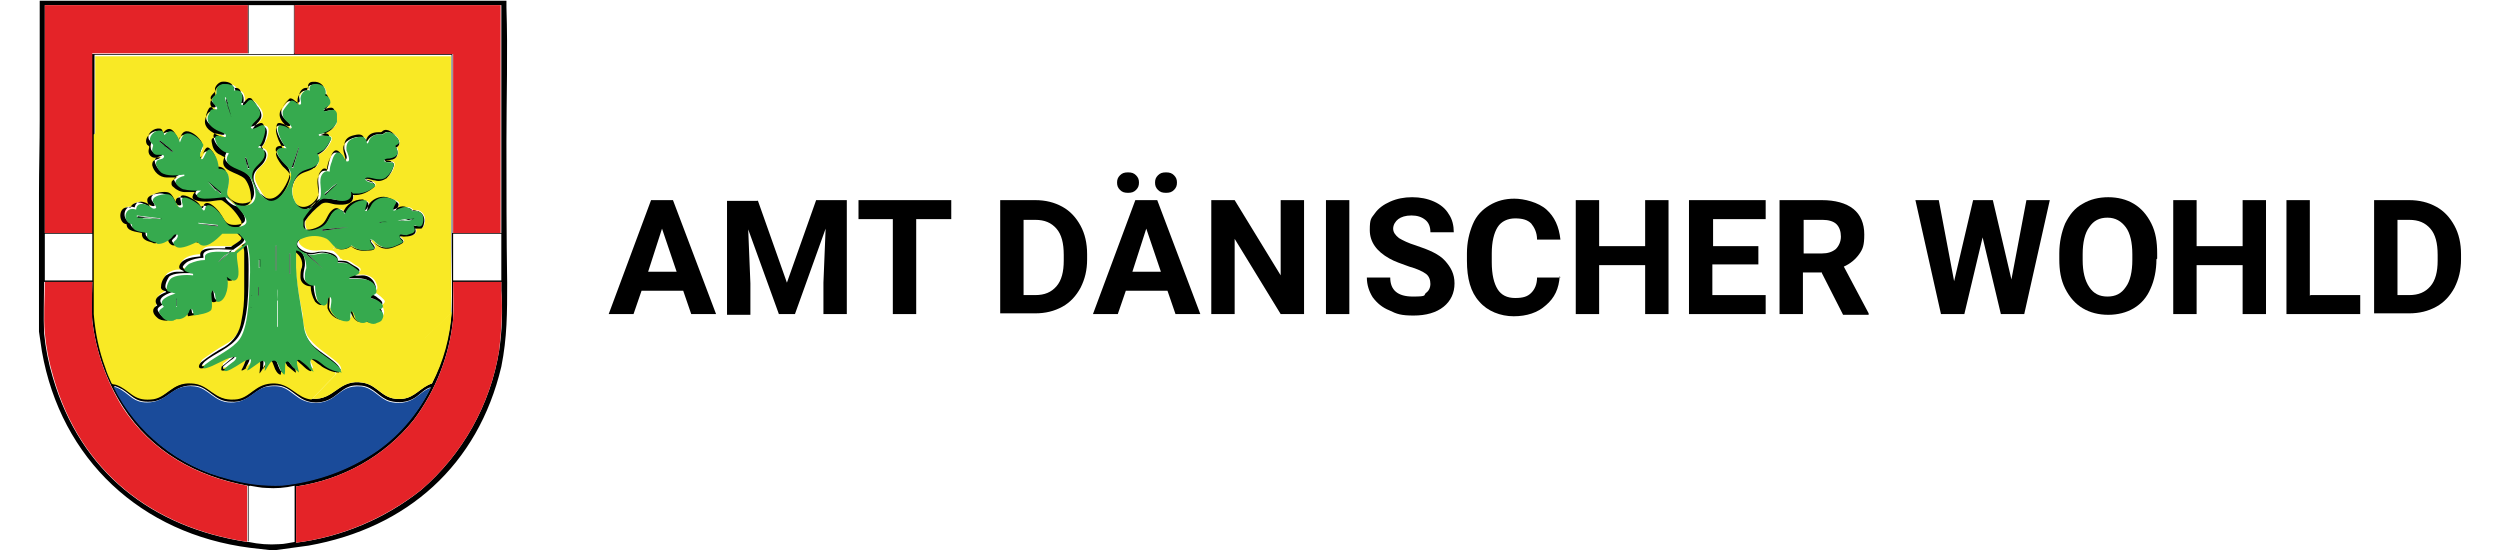
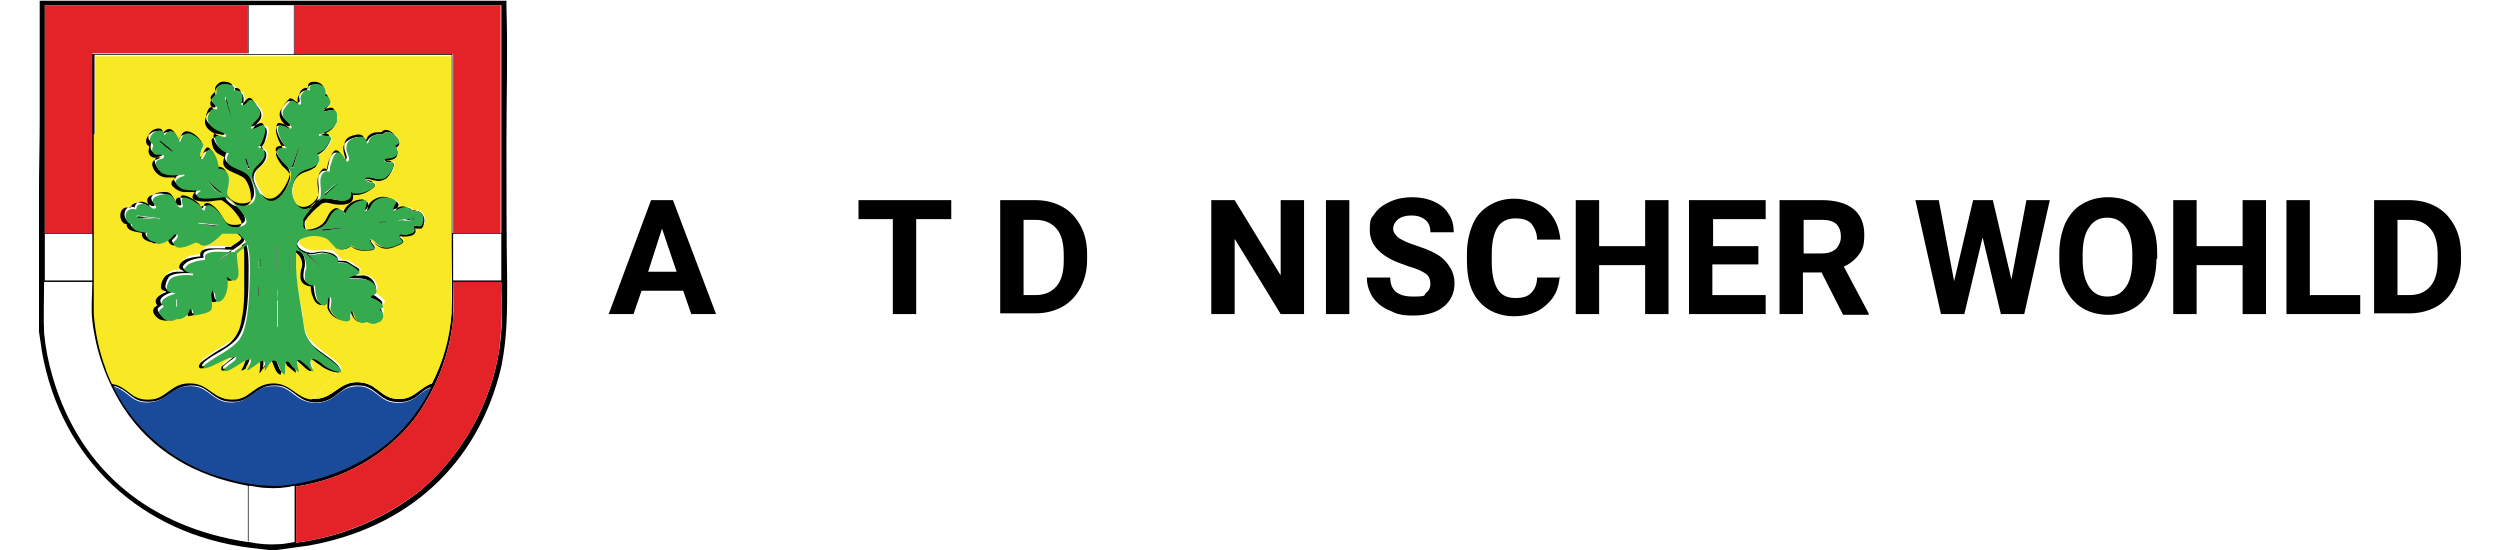
<svg xmlns="http://www.w3.org/2000/svg" height="33" id="Ebene_1" version="1.1" viewBox="0 0 331.6 75.3" width="150">
  <defs>
    <style>
      .st0 {
        fill: none;
      }

      .st1 {
        fill: #12381e;
      }

      .st2 {
        fill: #040907;
      }

      .st3 {
        fill: #f8e823;
      }

      .st4 {
        fill: #11371d;
      }

      .st5 {
        fill: #a3a3a2;
      }

      .st6 {
        fill: #959594;
      }

      .st7 {
        fill: #d0d0d0;
      }

      .st8 {
        fill: #12371d;
      }

      .st9 {
        fill: #125c2b;
      }

      .st10 {
        fill: #0d0d0d;
      }

      .st11 {
        fill: #f9e925;
      }

      .st12 {
        fill: #040807;
      }

      .st13 {
        fill: #b4b4b4;
      }

      .st14 {
        isolation: isolate;
      }

      .st15 {
        fill: #e42328;
      }

      .st16 {
        fill: #13341c;
      }

      .st17 {
        fill: #36aa4e;
      }

      .st18 {
        fill: #797879;
      }

      .st19 {
        fill: #c2c1c2;
      }

      .st20 {
        fill: #1a4b9a;
      }

      .st21 {
        fill: #030605;
      }

      .st22 {
        fill: #020303;
      }

      .st23 {
        fill: #030504;
      }

      .st24 {
        fill: #0b1811;
      }

      .st25 {
        fill: #122f1b;
      }

      .st26 {
        fill: #686969;
      }

      .st27 {
        fill: #5b5a5a;
      }

      .st28 {
        fill: #0e2116;
      }

      .st29 {
        fill: #040706;
      }

      .st30 {
        fill: #4c4b4b;
      }

      .st31 {
        fill: #08130e;
      }

      .st32 {
        fill: #2d2d2d;
      }

      .st33 {
        fill: #12361d;
      }

      .st34 {
        fill: #3b3c3c;
      }

      .st35 {
        fill: #010202;
      }

      .st36 {
        fill: #09140e;
      }

      .st37 {
        clip-path: url(#clippath);
      }

      .st38 {
        fill: #0e4b23;
      }

      .st39 {
        fill: #858686;
      }
    </style>
    <clipPath id="clippath">
      <rect class="st0" height="75.3" width="64.1" />
    </clipPath>
  </defs>
  <g id="Gruppe_1508">
    <g class="st14" id="Amt_Dänischer_Wohld">
      <g class="st14">
        <path d="M88.2,39.8h-5.7l-1.1,3.2h-3.4l5.8-15.6h3l5.9,15.6h-3.4l-1.1-3.2ZM83.4,37.2h3.9l-2-5.9-1.9,5.9Z" />
-         <path d="M98.4,27.4l4,11.3,4-11.3h4.2v15.6h-3.2v-4.3l.3-7.4-4.2,11.7h-2.2l-4.2-11.6.3,7.4v4.3h-3.2v-15.6h4.2Z" />
        <path d="M124.9,30h-4.8v13h-3.2v-13h-4.7v-2.6h12.7v2.6Z" />
        <path d="M131.6,43v-15.6h4.8c1.4,0,2.6.3,3.7.9,1.1.6,1.9,1.5,2.5,2.6.6,1.1.9,2.4.9,3.9v.7c0,1.5-.3,2.7-.9,3.9-.6,1.1-1.4,2-2.5,2.6s-2.3.9-3.7.9h-4.8ZM134.8,30v10.4h1.6c1.3,0,2.2-.4,2.9-1.2.7-.8,1-2,1-3.5v-.8c0-1.6-.3-2.8-1-3.6-.7-.8-1.6-1.2-2.9-1.2h-1.6Z" />
-         <path d="M154.5,39.8h-5.7l-1.1,3.2h-3.4l5.8-15.6h3l5.9,15.6h-3.4l-1.1-3.2ZM150.6,25c0,.4-.1.7-.4,1s-.6.4-1.1.4-.8-.1-1.1-.4c-.3-.3-.4-.6-.4-1s.1-.7.4-1,.6-.4,1.1-.4.8.1,1.1.4c.3.3.4.6.4,1ZM149.7,37.2h3.9l-2-5.9-1.9,5.9ZM152.8,25c0-.4.1-.7.4-1,.3-.3.6-.4,1.1-.4s.8.1,1.1.4c.3.3.4.6.4,1s-.1.7-.4,1-.6.4-1.1.4-.8-.1-1.1-.4c-.3-.3-.4-.6-.4-1Z" />
        <path d="M173.2,43h-3.2l-6.3-10.3v10.3h-3.2v-15.6h3.2l6.3,10.3v-10.3h3.2v15.6Z" />
        <path d="M179.4,43h-3.2v-15.6h3.2v15.6Z" />
        <path d="M190.5,38.9c0-.6-.2-1.1-.6-1.4-.4-.3-1.2-.7-2.3-1-1.1-.4-2-.7-2.7-1.1-1.8-1-2.7-2.3-2.7-3.9s.2-1.6.7-2.3c.5-.7,1.2-1.2,2.1-1.6.9-.4,1.9-.6,3-.6s2.1.2,3,.6c.9.4,1.6,1,2,1.7.5.7.7,1.6.7,2.5h-3.2c0-.7-.2-1.3-.7-1.7-.5-.4-1.1-.6-1.9-.6s-1.4.2-1.8.5c-.4.3-.7.8-.7,1.3s.3.9.8,1.3c.5.3,1.3.7,2.3,1,1.8.6,3.2,1.2,4,2.1s1.3,1.8,1.3,3.1-.5,2.4-1.5,3.2c-1,.8-2.4,1.2-4.1,1.2s-2.3-.2-3.3-.7c-1-.4-1.7-1-2.3-1.8-.5-.8-.8-1.7-.8-2.7h3.2c0,1.7,1,2.6,3.1,2.6s1.4-.2,1.8-.5c.4-.3.6-.7.6-1.3Z" />
        <path d="M208.2,37.8c-.1,1.7-.7,3-1.9,4-1.1,1-2.6,1.5-4.4,1.5s-3.6-.7-4.7-2c-1.2-1.3-1.7-3.2-1.7-5.6v-1c0-1.5.3-2.8.8-4s1.3-2,2.3-2.6c1-.6,2.1-.9,3.4-.9s3.3.5,4.4,1.5,1.7,2.3,1.9,4.1h-3.2c0-1-.4-1.7-.8-2.2-.5-.5-1.2-.7-2.2-.7s-1.9.4-2.4,1.2c-.5.8-.8,2-.8,3.6v1.2c0,1.7.3,2.9.8,3.7.5.8,1.3,1.2,2.4,1.2s1.7-.2,2.2-.7c.5-.5.8-1.2.8-2.1h3.2Z" />
        <path d="M223.1,43h-3.2v-6.7h-6.3v6.7h-3.2v-15.6h3.2v6.3h6.3v-6.3h3.2v15.6Z" />
        <path d="M235.3,36.2h-6.2v4.2h7.3v2.6h-10.5v-15.6h10.5v2.6h-7.2v3.7h6.2v2.5Z" />
        <path d="M244.1,37.3h-2.6v5.7h-3.2v-15.6h5.8c1.8,0,3.3.4,4.3,1.2s1.5,2,1.5,3.5-.2,2-.7,2.7c-.5.7-1.2,1.3-2.1,1.7l3.4,6.4v.2h-3.5l-2.9-5.7ZM241.5,34.7h2.6c.8,0,1.4-.2,1.9-.6.4-.4.7-1,.7-1.7s-.2-1.3-.6-1.7c-.4-.4-1.1-.6-1.9-.6h-2.6v4.7Z" />
        <path d="M270,38.5l2.1-11.1h3.2l-3.5,15.6h-3.2l-2.5-10.5-2.5,10.5h-3.2l-3.5-15.6h3.2l2.1,11.1,2.6-11.1h2.7l2.6,11.1Z" />
        <path d="M289.9,35.5c0,1.5-.3,2.9-.8,4-.5,1.2-1.3,2.1-2.3,2.7-1,.6-2.2.9-3.5.9s-2.5-.3-3.5-.9-1.8-1.5-2.4-2.7c-.6-1.2-.8-2.5-.8-4v-.8c0-1.5.3-2.9.8-4.1.6-1.2,1.3-2.1,2.4-2.7,1-.6,2.2-.9,3.5-.9s2.5.3,3.5.9c1,.6,1.8,1.5,2.4,2.7.6,1.2.8,2.5.8,4.1v.7ZM286.6,34.8c0-1.6-.3-2.9-.9-3.7s-1.4-1.3-2.5-1.3-1.9.4-2.5,1.3c-.6.8-.9,2.1-.9,3.7v.8c0,1.6.3,2.8.9,3.7.6.9,1.4,1.3,2.5,1.3s1.9-.4,2.5-1.3c.6-.8.9-2.1.9-3.7v-.8Z" />
        <path d="M304.9,43h-3.2v-6.7h-6.3v6.7h-3.2v-15.6h3.2v6.3h6.3v-6.3h3.2v15.6Z" />
        <path d="M311,40.4h6.8v2.6h-10.1v-15.6h3.2v13.1Z" />
        <path d="M319.7,43v-15.6h4.8c1.4,0,2.6.3,3.7.9,1.1.6,1.9,1.5,2.5,2.6.6,1.1.9,2.4.9,3.9v.7c0,1.5-.3,2.7-.9,3.9-.6,1.1-1.4,2-2.5,2.6s-2.3.9-3.7.9h-4.8ZM322.9,30v10.4h1.6c1.3,0,2.2-.4,2.9-1.2.7-.8,1-2,1-3.5v-.8c0-1.6-.3-2.8-1-3.6-.7-.8-1.6-1.2-2.9-1.2h-1.6Z" />
      </g>
    </g>
    <g id="Gruppe_1409">
      <g class="st37">
        <g id="Gruppe_1408">
          <path d="M64,0c0,.3,0,.7,0,1,.2,6.1,0,12.3,0,18.4,0,6.4,0,12.9.1,19.3,0,4.1,0,7.5-.8,11.5-3.2,13.5-12.9,22.1-26.4,24.5l-4.4.6h-1l-2.6-.3c-14.9-1.9-25.9-12.1-28.5-26.9l-.4-2.7v-3.4c0-.4,0-.7,0-1.1v-11.1c0-.4,0-.8,0-1.1v-2.2c0-3.4.1-6.8.1-10.2,0-5.4,0-10.8,0-16.2h63.9ZM28.6.7c-9.3,0-18.5,0-27.8,0v31.2c0,0,6.4,0,6.4,0V7.4c0,0,.2,0,.2,0h27.5V.7h-6.4M63.2.7h-28.2v6.6h21.6v24.6h6.7V.7ZM7.6,18.3c0,0,0,.2,0,.3,0,1.8,0,3.6,0,5.4,0,4.5,0,9.1,0,13.6v5.3c.2,2.5.7,5,1.6,7.4.2.7.5,1.4.8,2,.1.2.5.2.7.3,1.9.7,2.2,2.2,4.7,2,2.2-.2,2.8-2.4,5.6-2.2,2.5.2,3,2.5,5.9,2.2,2.2-.2,2.7-2.4,5.5-2.2,2.2.1,3,2.1,5,2.2,3.1.2,3.6-2.8,7-2.2,2.2.4,2.6,2.5,5.4,2.2,1.7-.2,2.4-1.6,4-2.1,1.5-3.1,2.4-6.4,2.7-9.8.1-2.9,0-5.9,0-8.8s0-3.6,0-5.4c0,0,0-.2,0-.3v-13.6c0-1.8,0-3.6,0-5.4,0,0,0-.2,0-.3v-1.4H7.6v10.6ZM7.3,32H.8v6.4c0,0,6.5,0,6.5,0v-6.4ZM63.3,32h-6.6v6.4h6.6v-6.4ZM28.6,74.2s0,0,.1,0c1.4.3,2.8.4,4.2.3.7,0,1.4-.2,2.1-.3v-7.7c-1.3.3-2.6.4-3.9.3-.7,0-1.5-.2-2.2-.3,0,0-.2,0-.3,0-7.1-1.3-13.2-4.7-17.1-10.8-2.3-3.6-3.7-7.6-4.2-11.8-.2-1.8,0-3.6,0-5.3H.7c0,2.3-.1,4.7,0,7,.2,2.1.6,4.1,1.2,6.1,3.8,12.9,13.5,20.5,26.6,22.5M63.3,38.6h-6.6c0,1.7,0,3.4,0,5.1-.5,5-2.4,9.8-5.4,13.8-4,5-9.8,8.2-16.1,9.1v7.7c6.3-.8,12.2-3.3,17.1-7.2,5.7-4.9,9.5-11.7,10.7-19.1.4-2.7.5-5.5.3-8.2,0-.4,0-.8,0-1.2M53.7,53c-.9.2-1.5,1-2.3,1.5-1,.6-2.2.7-3.3.4-1.5-.4-2.2-1.9-3.9-2.1-2-.2-2.4.5-3.8,1.5-1.4,1-3.3,1.1-4.7.1-1.5-1-1.9-1.8-4-1.6-2.1.2-2.8,2.4-5.4,2.2-2.3,0-3-2-4.9-2.2-3.2-.3-3.6,2.3-6.5,2.2-1.8,0-2.2-.9-3.5-1.7,0,0-1.1-.6-1.1-.4,3.1,6.3,8.8,11,15.6,12.6,2.4.7,4.9,1,7.4.9,4.7-.5,9.2-2.1,13.1-4.8,3.1-2.3,5.6-5.2,7.3-8.7" id="Pfad_9027" />
          <path class="st30" d="M0,39.7H0v-1.1h0v1.1" id="Pfad_9028" />
          <path class="st26" d="M0,37.5H0v-1.1h0v1.1" id="Pfad_9029" />
          <path class="st18" d="M0,36.4H0v-1.1h0v1.1" id="Pfad_9030" />
          <path class="st34" d="M0,40.8H0v-1.1h0v1.1" id="Pfad_9031" />
          <path class="st32" d="M0,41.9v-1.1h0c0,.4,0,.8,0,1.1" id="Pfad_9032" />
          <path class="st6" d="M0,34.2H0v-1.1h0v1.1" id="Pfad_9033" />
          <rect class="st5" height="1.1" id="Rechteck_673" width="0" x="0" y="31.9" />
          <path class="st13" d="M0,31.9H0v-1.1h0v1.1" id="Pfad_9034" />
-           <path class="st7" d="M0,29.7H0v-1.1c0,.4,0,.7,0,1.1" id="Pfad_9035" />
+           <path class="st7" d="M0,29.7H0v-1.1" id="Pfad_9035" />
          <rect class="st27" height="1.1" id="Rechteck_674" width="0" x="0" y="37.5" />
          <path class="st19" d="M0,30.8H0v-1.1h0v1.1" id="Pfad_9036" />
          <rect class="st39" height="1.1" id="Rechteck_675" width="0" x="0" y="34.2" />
          <path class="st11" d="M7.7,18.3V7.7h48.7v1.4c0,1.8,0,3.6,0,5.4,0,0,0,.2,0,.3v13.6c0,1.8,0,3.6,0,5.4,0,0,0,.2,0,.3,0,2.9.1,5.9,0,8.8l-3.7,3.6-6.6-6.6c.4-.4.2-.9,0-1.3-.3-.6-.9-.9-1.6-1-.3,0-.7,0-1,0,0,0-.1,0,0-.1,1.1-.7.3-.9-.3-1.3-.7-.5-.7-.6-1.6-.6l-1.4-1.4.4-.4c.7.4,1.5.3,2.2-.2.6.5,1.5.7,2.3.6.2,0,.8,0,.9-.2.3-.4-.5-.8-.5-1.2.4.1.6.5.9.7,1.1.8,2,.4,3.1-.1,1.1-.5-.1-.8,0-1.1,0-.2.4,0,.5,0,.7,0,2,0,1.6-1.1h.8c.2,0,.4-.5.4-.7.2-.7-.1-1.4-.8-1.7-.2,0-.5,0-.7,0,0,0-.2-.2-.3-.3-.7-.4-1.5,0-2.1.4,0-.5.9-1,.1-1.4-.8-.4-1.7-.4-2.5-.1-.8.3-.8.8-1.2,1.4,0,0-.4.4-.3.1,0-.4.6-1.3-.3-1.4-1.1,0-2.2.7-2.6,1.7,0,0-.5-.4-.6-.5-1.2-.4-1.6,1.2-2.1,1.9-.6.7-1.5,1.1-2.4,1-.5-.1-.6-1-.5-1.4.6-.9,1.4-1.8,2.3-2.4.7-.4,1.4,0,2.1.1,1,0,2.3,0,2.2-1.3,1.1,0,2.1-.4,2.9-1.1.4-.6-.7-.7-1-.9,0,0-.3-.1-.2-.2.5-.1.9.1,1.3.2.6.1,1.1,0,1.6-.3.5-.5.9-1.1,1-1.8,0-.5-.6-.4-1-.4,0,0-.4,0-.3-.2.2-.2.6-.1.8-.1,1-.1,1.2-.9.8-1.7,1.1-.6-.4-2-1.1-2.1-.5,0-.6.3-.9.3-.2,0-.4,0-.6,0-.6,0-1.1.5-1.4,1h-.1c-.3-1.2-2.4-.5-2.9.2-.5.8,0,1.7.1,2.5-.1,0-.1,0-.2-.1-.3-.4-.6-1.2-1.3-1.1-.7.1-1,1.9-1.1,2.5-.3,0-.7,0-.9.3-.9,1.1.1,2.6-.5,3.8-.6,1-1.9,1.7-2.8.6-.8-1.1-.8-2.6,0-3.7.7-.9,1.5-.8,2.3-1.3.6-.2.9-.9.7-1.6,0,0,0-.2-.1-.2.4-.2.7-.4,1-.7.4-.4.7-.9.9-1.4,0-.2,0-.4-.3-.5l-1.1-.2c.7-.2,2-.9,2.1-1.7,0-.5,0-1-.3-1.5-.5-.4-1,0-1.5,0,0-.2.2-.2.3-.3.7-.6.8-1.4,0-1.8.3-1-.6-1.7-1.5-1.6-.5,0-.9.2-.9.8-.7-.1-1.2.6-1.3,1.3,0,.2,0,.4,0,.6,0,0,0,0,0,.1-.6-.3-1-.9-1.7-.2-.9,1.1-1.2,1.8,0,2.9.2.2.5.3.6.6-.5,0-.9-.6-1.5-.5-.8.1-.3,1.5,0,2,.2.4.4.8.6,1.2-1.8,0-.7,1.6,0,2.4.4.5,1,.8,1,1.5-.3,1.2-.9,2.3-1.8,3.1-1,.7-1.9-.2-2.4-1.1-.3-.5-.6-1-.8-1.6-.2-1.4.8-1.6,1.4-2.5.5-.8.5-1.6-.5-1.9.3-.4.5-.8.7-1.2.2-.6.6-1.9-.5-1.8-.5,0-.8.5-1.3.5.4-1,1.7-1.3,1.1-2.6-.3-.5-.7-1-1.1-1.3-.7-.2-.8.5-1.3.7,0,0,0,0,0-.2,0-.2.1-.3.1-.5,0-.8-.2-1.5-1.1-1.4,0-.7-.7-.9-1.3-.9-.7-.1-1.3.3-1.5,1,0,.2,0,.3,0,.5s-.5.5-.6.8c-.2.7.4.9.6,1.4-.6-.1-.8,0-1.1.4-.7,1.2-.2,1.9.9,2.5.2.1,1.3.5,1.3.7,0,.2-.6,0-.7,0-.8-.1-1,0-.8.8.1.5.5,1,.9,1.4.3.2.5.3.8.4-.9,1.9,1.8,2,2.8,3,.7.9,1,2,.8,3-.3,1.1-1.9,1-2.7.4-.2-.2-.5-.5-.7-.7-.2-.4.2-1.9.2-2.4,0-.3,0-.6-.2-.9-.3-.4-.7-.7-1.2-.7-.1-.3-.1-.6-.2-.9-.2-.6-.5-1.1-1-1.5-.7-.3-.9.6-1.2,1.1,0,0,0,.2-.1.1-.1-.1-.1-.3-.1-.5,0-.6.6-.9.4-1.5-.5-.7-1.2-1.2-1.9-1.5-.7-.1-1.1.3-1.3.9-.2-.2-.3-.5-.5-.8-.3-.5-1-.6-1.4-.3,0,0-.1,0-.2.1-.7-1.3-2.8.3-2.1,1.4,0,.1.2.2.3.3,0,.2-.1.4-.1.6,0,.5.4.9.9.9.1,0,.7,0,.7,0-.5.4-1.2,0-1.1,1,.2.9,1,1.7,2,1.7h1.3l-.6.5c-.1.3,0,.6.2.8.4.4,1,.7,1.6.7h1.3c0,.2-.2.2-.2.4-.4.9,1.4.9,1.9.9.6,0,1.4-.2,1.9-.2.1,0,.3,0,.4.2,1,.7,1.8,1.7,2.4,2.7.1.6-.3.8-.9.9-1.7.2-1.6-.9-2.5-1.9-.4-.5-.9-.8-1.4-1.1-.3,0-.6,0-.8.2-.1.2,0,.4-.3.3-.1-.5-.8-1-1.3-1.3-1.2-.7-2.1-.7-1.6,1-.5,0-.7-.8-.9-1.2-.6-.9-1.6-.8-2.5-.5s-.8,1-.3,1.6c-.1.1-.8-.3-.9-.4-.5-.3-1.2-.2-1.6.2,0,0,0,.3-.1.3,0,0-.4,0-.6,0-1.1.2-1,2.2,0,2.3,0,1.1,1.3,1.1,2.1,1.2,0,1,.7,1.1,1.4,1.3,0,0,.1.1.2.1.6.1,1.6-.5,2-.9.2-.2.3-.5.6-.4,0,.4-.6.7-.6.9s.4.7.7.7c.9,0,1.9-.3,2.7-.8.1,0,.3.4.6.4.7,0,1.5-.1,2-.6.3-.2.9-.9,1.1-1,.7,0,1.4,0,2,0l.9.9c0,0,0,.1,0,.2-.2.3-1.1.8-1.4,1.1-.3,0-.5,0-.8,0,0,0-.2,0-.3,0h-1.1c0,0-.2,0-.3,0-.7,0-1.8,0-1.7,1.1-.9,0-2.3.2-2.8,1.1-.3.6.1.6.5.9,0,0,0,0,0,.1h-.9c-.5,0-1,.2-1.5.5-.4.4-.7,1.1-.7,1.7,0,.3.4.3.7.5,0,0,.1,0,0,.1-.7.3-1.9.9-1.2,1.8-.9.5-.5,1.1,0,1.7.3.3.8.5,1.3.4.2,0,.4-.1.6-.2.2,0,.4,0,.6,0,.5-.1.9-.5,1.2-.9,0-.1,0-.5.3-.3l.2.8c.8-.2,2.5-.2,2.8-1.2.2-.7-.1-1.3,0-2,.2.2.2.4.2.6.2.6.3.9,1,.5.6-.5.9-1.2,1-1.9v-1.1c.3.2.7.3,1,.2.7-.4.3-2.9.2-3.7l1.1-1h.2c0,.3.1.5.2.8.1,1.3.1,2.6,0,3.9,0,.5,0,1,0,1.4,0,1.4-.2,2.8-.4,4.1-.2,1.5-1,2.8-2.3,3.5-1.1.6-2.2,1.4-3.2,2.1-.4.4-.5,1,.3.8.8-.2,2.1-.9,3-1.3.3-.2.7-.3,1.1-.3h0c0,.1-1.6,1.4-1.6,1.4,0,.1-.1.4,0,.5.2,0,.4,0,.5,0l2.9-1.6c0,0,0,0,0,0-.2.6-.5,1.1-.7,1.6,0,0,.2,0,.2,0,.6-.3,1.3-1,1.9-1.3.2,0,.3-.2.4,0,.2.2,0,1.3,0,1.6,0,0,0,.2,0,.1.2-.1.9-1.5,1.2-1.7.6-.2.6.4.8.8.2.4.5,1,.9,1.1,0-.6,0-1.1.1-1.7,0-.6.7.4.8.5.1.2,1,1,1.2.9,0-.5-.3-1.2-.4-1.6,0-.6.7.2.9.3.4.3.8.8,1.2,1,.1,0,.4.2.4,0,0-.2-.4-.9-.5-1.3,0-.1,0-.4.1-.4.4,0,1.3.7,1.6,1,.4.3.8.5,1.2.7.1.3.9.7.7,1l-3.3,3.4c-2-.2-2.8-2.1-5-2.2-2.8-.1-3.3,2.1-5.5,2.2-2.9.2-3.4-2.1-5.9-2.2-2.8-.2-3.4,2.1-5.6,2.2-2.5.2-2.8-1.3-4.7-2-.2-.1-.6,0-.7-.3-.3-.7-.6-1.3-.8-2-.9-2.4-1.4-4.9-1.6-7.4,0-1.8,0-3.6,0-5.3,0-4.5,0-9.1,0-13.6,0,0,0-.2,0-.3,0-1.8,0-3.6,0-5.4" id="Pfad_9037" />
          <path class="st20" d="M53.7,53c-1.7,3.5-4.2,6.5-7.3,8.7-3.9,2.7-8.4,4.3-13.1,4.8-2.5.1-5-.2-7.4-.9-6.8-1.7-12.6-6.3-15.7-12.6,0-.2,1,.3,1.1.4,1.3.8,1.7,1.7,3.5,1.7,2.9,0,3.3-2.6,6.5-2.2,1.9.2,2.7,2.2,4.9,2.2,2.6.1,3.3-2.1,5.4-2.2,2.1-.2,2.5.6,4,1.6,1.4.9,3.3.9,4.7-.1,1.4-1,1.9-1.6,3.8-1.5,1.7.2,2.5,1.7,3.9,2.1,1.1.3,2.3.2,3.3-.4.8-.5,1.4-1.2,2.3-1.5" id="Pfad_9038" />
          <path class="st15" d="M63.2.7v31.2c.1,0-6.5,0-6.5,0V7.4h-21.7V.7h28.2Z" id="Pfad_9039" />
          <path class="st15" d="M28.6.7v6.6c-7,0-14.1,0-21.1,0h-.2c0,0,0,24.6,0,24.6H.8V.7c9.3,0,18.6,0,27.8,0" id="Pfad_9040" />
          <path class="st15" d="M63.3,38.6c0,.4,0,.8,0,1.2.2,2.7,0,5.5-.3,8.2-1.2,7.4-5,14.2-10.7,19.1-5,3.9-10.9,6.4-17.1,7.2v-7.7c6.3-.9,12.1-4.1,16.1-9.1,3-4,4.9-8.8,5.4-13.8.1-1.7,0-3.4,0-5.1h6.6Z" id="Pfad_9041" />
-           <path class="st15" d="M28.6,74.2c-13.1-2-22.9-9.6-26.6-22.5-.6-2-1-4-1.2-6.1-.2-2.3,0-4.7,0-7h6.5c0,1.8-.1,3.6,0,5.3.5,4.2,1.9,8.2,4.1,11.8,4,6.1,10,9.5,17.1,10.8v7.7Z" id="Pfad_9042" />
          <path class="st11" d="M40,50.4c.4.2.9.3,1.4.3,0-.5-.3-.9-.7-1.2-1.3-1.1-3.1-2.1-4-3.6-.4-.9-.6-1.9-.6-2.9-.4-1.8-.7-3.7-.9-5.5,0-1.1,0-2.3,0-3.4.8.4,1.3,1.3,1.1,2.2-.1.5-.2,1-.2,1.4,0,.7.7,1.3,1.4,1.3,0,.7.2,1.5.6,2.1.3.4.8.7,1.2.3.3-.2.3-.7.5-1,0,.5,0,1.1,0,1.6.4,1.1,1.5,1.8,2.7,1.6.4-.1.3-.7.3-1,0,0,0-.2.1-.2.3.7.7,1.7,1.6,1.5.2,0,.3-.1.5-.2,0,0,.2.1.3.1.4,0,.8,0,1.1-.1.6-.1,1-.7.8-1.3,0-.2-.2-.4-.3-.6.8-.5.4-.9-.2-1.3-.2-.1-.4-.3-.6-.4-.2,0-.3,0-.5-.1.2-.2.4-.2.6-.3l6.6,6.6,3.7-3.6c-.2,3.4-1.1,6.8-2.7,9.8-1.5.5-2.3,1.9-4,2.1-2.8.3-3.2-1.8-5.4-2.2-3.4-.6-3.8,2.4-7,2.2l3.3-3.4c.1-.3-.6-.7-.7-1" id="Pfad_9043" />
          <path class="st10" d="M28.9,66.5h-.2v7.6s0,0-.1,0v-7.7c0,0,.2,0,.3,0" id="Pfad_9044" />
          <path class="st10" d="M28.7.7v6.6h-.1V.7h.1" id="Pfad_9045" />
          <path class="st3" d="M56.4,34c0,0,0-.2,0-.3,0-1.8,0-3.6,0-5.4,0,0,0,.2,0,.3,0,1.8,0,3.6,0,5.4" id="Pfad_9046" />
          <path class="st3" d="M56.4,14.8c0,0,0-.2,0-.3,0-1.8,0-3.6,0-5.4,0,0,0,.2,0,.3,0,1.8,0,3.6,0,5.4" id="Pfad_9047" />
          <path class="st3" d="M7.6,24c0-1.8,0-3.6,0-5.4,0,0,0-.2,0-.3,0,1.8,0,3.6,0,5.4,0,0,0,.2,0,.3" id="Pfad_9048" />
          <path class="st3" d="M7.6,43v-5.3c0,1.8,0,3.6,0,5.3" id="Pfad_9049" />
          <path d="M25.5,33.8c.3,0,.5,0,.8,0,.3-.3,1.3-.8,1.4-1.1,0,0,0-.1,0-.2l-.9-.9c-.7,0-1.4,0-2,0-.2,0-.8.8-1.1,1-.5.5-1.3.7-2,.6-.3,0-.5-.4-.6-.4-.8.5-1.7.8-2.7.8-.3,0-.7-.4-.7-.7s.7-.6.6-.9c-.4,0-.4.3-.6.4-.4.4-1.4,1-2,.9,0,0-.2-.1-.2-.1-.7-.2-1.5-.4-1.4-1.3-.8-.2-2.1-.2-2.1-1.2-1.1-.1-1.2-2.2,0-2.3.2,0,.5,0,.6,0,0,0,0-.2.1-.3.4-.4,1.1-.5,1.6-.2.2,0,.8.5.9.4-.5-.7-.6-1.3.3-1.6s1.9-.4,2.5.5c.2.4.4,1.2.9,1.2-.6-1.6.4-1.6,1.6-1,.5.3,1.2.7,1.3,1.3.2,0,.1-.2.3-.3.2-.2.5-.3.8-.2.5.3,1,.6,1.4,1.1.9,1,.8,2,2.5,1.9.5,0,1-.2.9-.9-.6-1.1-1.4-2-2.4-2.7,0,0-.2-.2-.4-.2-.5,0-1.4.2-1.9.2-.5,0-2.4,0-1.9-.9,0-.2.2-.2.2-.4h-1.3c-.6,0-1.2-.3-1.6-.7-.3-.2-.3-.5-.2-.8l.6-.5h-1.3c-1,0-1.8-.8-2-1.7,0-.9.6-.6,1.1-1,0-.1-.6,0-.7,0-.5,0-.9-.4-.9-.9,0-.2.1-.5.1-.6,0-.1-.2-.2-.3-.3-.7-1.1,1.4-2.6,2.1-1.4.4-.4,1-.4,1.5,0,0,0,.1.1.1.2.2.3.3.6.5.8.2-.7.6-1.1,1.3-.9.8.3,1.5.8,1.9,1.5.2.6-.3.9-.4,1.5,0,.2,0,.3.1.5,0,0,.1,0,.1-.1.3-.4.4-1.4,1.2-1.1.5.4.8,1,1,1.5,0,.3,0,.6.2.9.5,0,.9.3,1.2.7.1.3.2.6.2.9,0,.6-.4,2-.2,2.4.2.3.4.5.7.7.8.6,2.3.6,2.7-.4.1-1.1-.2-2.2-.8-3-1-1-3.7-1-2.8-3-.3-.1-.5-.3-.8-.4-.5-.3-.8-.8-.9-1.4-.2-.8,0-.9.8-.8.1,0,.7.3.7,0,0-.1-1.1-.5-1.3-.7-1.1-.6-1.5-1.4-.9-2.5.3-.5.6-.5,1.1-.4-.2-.5-.8-.7-.6-1.4,0-.3.5-.7.6-.8s0-.3,0-.5c.1-.7.8-1.1,1.5-1,.6,0,1.3.2,1.3.9.9,0,1.2.6,1.1,1.4,0,.2-.1.4-.1.5,0,0,0,.1,0,.2.5-.2.6-.9,1.3-.7.5.4.9.8,1.1,1.3.6,1.3-.7,1.6-1.1,2.6.5,0,.8-.4,1.3-.5,1,0,.7,1.2.5,1.8-.1.5-.4.9-.7,1.2,1,.3,1,1.1.5,1.9-.6.9-1.6,1.1-1.4,2.5.2.6.4,1.1.8,1.6.5.8,1.4,1.8,2.4,1.1.9-.8,1.5-1.9,1.8-3.1,0-.7-.6-1.1-1-1.5-.6-.7-1.8-2.4,0-2.4-.2-.4-.4-.8-.6-1.2-.2-.5-.7-1.9,0-2,.6,0,1,.4,1.5.5,0-.3-.4-.4-.6-.6-1.1-1.1-.9-1.9,0-2.9.7-.8,1,0,1.7.2,0,0,0,0,0-.1,0-.2,0-.4,0-.6,0-.6.5-1.4,1.3-1.3,0-.6.4-.8.9-.8.9,0,1.8.6,1.5,1.6.9.5.8,1.2,0,1.8-.1.1-.4.1-.3.3.5,0,1-.4,1.5,0,.3.5.4,1,.3,1.5-.1.9-1.3,1.5-2.1,1.7l1.1.2c.2,0,.3.3.3.5-.2.5-.5,1-.9,1.4-.3.3-.7.5-1,.7.4.6.2,1.3-.3,1.7,0,0-.2,0-.2.1-.8.5-1.6.4-2.3,1.3-.8,1.1-.8,2.6,0,3.7.9,1.1,2.2.4,2.8-.6.7-1.1-.4-2.7.5-3.8.2-.3.6-.4.9-.3,0-.6.4-2.3,1.1-2.5.7-.1,1,.6,1.3,1.1,0,0,0,.1.2.1,0-.8-.7-1.7-.1-2.5.5-.7,2.5-1.4,2.9-.2h.1c.2-.5.8-.9,1.4-1,.2,0,.5,0,.6,0,.3,0,.4-.4.9-.3.7,0,2.3,1.5,1.1,2.1.4.8.2,1.6-.8,1.7-.3,0-.6,0-.8.1,0,0,.3.2.3.2.4,0,1-.1,1,.4-.2.7-.5,1.3-1,1.8-.5.3-1,.5-1.6.3-.4,0-.8-.3-1.3-.2-.1,0,.1.2.2.2.3.2,1.4.3,1,.9-.8.7-1.8,1.2-2.9,1.1.2,1.3-1.2,1.4-2.2,1.3-.7,0-1.4-.5-2.1-.1-.9.7-1.7,1.5-2.3,2.4-.1.4,0,1.3.5,1.4.9,0,1.8-.3,2.4-1,.5-.7.9-2.3,2.1-1.9.2,0,.6.5.6.5.4-1.1,1.5-1.7,2.6-1.7.9,0,.3.9.3,1.4,0,.3.3,0,.3-.1.4-.6.4-1,1.2-1.4.8-.3,1.7-.2,2.5.1.8.5-.1.9-.1,1.4.6-.4,1.4-.8,2.1-.4.1,0,.2.3.3.3.2,0,.5,0,.7,0,.7.3,1,1,.8,1.7,0,.2-.2.7-.4.7h-.8c.4,1-1,1.1-1.6,1.1,0,0-.4-.1-.5,0,0,.3,1.1.6,0,1.1-1.1.5-2,.9-3.1.1-.3-.2-.5-.6-.9-.7,0,.4.8.8.5,1.2-.1.2-.7.2-.9.2-.8.1-1.6,0-2.3-.6-.6.5-1.5.6-2.2.2-.3-.2-.7-.8-1.1-1-.8-.5-1.9-.7-2.8-.4-.8.2-1.8.7-.9,1.5.6.5,1.3.7,2,.6.7-.2,1.4-.2,2.1,0,.5.1,1.2.5,1.1,1.1.2,0,.4,0,.5,0,.9,0,.9.2,1.6.6.7.4,1.4.7.3,1.3,0,0,0,0,0,.1.2.1.7,0,1,0,.7,0,1.3.4,1.6,1,.2.4.4,1,0,1.3-.2.1-.4.2-.6.3.1.1.3,0,.5.1.2.1.4.2.6.4.6.4.9.8.2,1.3.5.4.5,1.1.1,1.5-.2.2-.4.3-.6.3-.4.1-.7.2-1.1.1-.1,0-.2-.2-.3-.1-.2,0-.3.1-.5.2-.9.1-1.3-.8-1.6-1.5,0,0-.1.1-.1.2,0,.3,0,.8-.3,1-1.2.2-2.3-.5-2.7-1.6,0-.5,0-1.1,0-1.6-.2.3-.2.7-.5,1-.4.4-.9,0-1.2-.3-.4-.7-.6-1.4-.6-2.1-.7,0-1.4-.5-1.4-1.2,0-.5,0-1,.2-1.4.2-.9-.3-1.8-1.1-2.2,0,1.1-.1,2.3,0,3.4.2,1.9.5,3.7.9,5.5,0,1,.2,2,.6,2.9.9,1.6,2.7,2.5,4,3.6.4.3.6.7.7,1.2-.5,0-.9-.1-1.4-.3-.4-.2-.9-.4-1.2-.7-.4-.2-1.2-1-1.6-1-.2,0-.1.3-.1.4,0,.4.5,1,.5,1.3,0,.2-.2.1-.4,0-.4-.2-.8-.7-1.2-1-.2-.2-.9-.9-.9-.3,0,.5.3,1.1.4,1.6-.1.1-1-.8-1.2-.9,0-.1-.7-1.2-.8-.5,0,.6,0,1.1-.1,1.7-.4,0-.8-.7-.9-1.1-.2-.4-.2-1-.8-.8-.3.2-1,1.6-1.2,1.7-.1,0,0,0,0-.1,0-.3.2-1.4,0-1.6-.2-.1-.3,0-.4,0-.6.3-1.3,1-1.9,1.3,0,0-.2,0-.2,0,.3-.5.5-1.1.7-1.6,0,0,0,0,0,0l-2.9,1.6c-.2,0-.3.1-.5,0-.1,0,0-.4,0-.5l1.6-1.3h0c-.4,0-.7,0-1.1.2-.9.3-2.1,1.1-3,1.3-.8.2-.7-.4-.3-.8,1-.8,2.1-1.5,3.2-2.1,1.3-.8,2.1-2.1,2.3-3.5.3-1.4.4-2.7.4-4.1,0,0,0-.2,0-.3v-1.2c0-1.3,0-2.6,0-3.9,0-.3-.1-.6-.2-.8h-.2s-1.1,1-1.1,1c0,.7.5,3.2-.2,3.7-.4.1-.7,0-1-.2v1.1c0,.7-.4,1.4-1,1.9-.7.4-.8.1-1-.5,0-.2,0-.5-.2-.6-.2.7.2,1.3,0,2-.2.9-2,1-2.8,1.2l-.2-.8c-.2-.1-.2.2-.3.3-.3.5-.7.8-1.2.9-.2,0-.4,0-.6,0-.2,0-.4.1-.6.2-.5,0-1-.1-1.3-.4-.6-.5-.9-1.2,0-1.7-.7-.9.4-1.5,1.2-1.8,0-.1,0,0,0-.1-.2-.1-.6-.1-.7-.5,0-.6.2-1.2.7-1.7.5-.3,1-.5,1.5-.5h.9c0-.1,0,0,0-.1-.4-.2-.8-.3-.5-.9.5-.9,1.9-1,2.8-1.1-.2-1,.9-1.1,1.7-1.1.5,0,1.1,0,1.7,0M42.7,26.2h.8c.8-.1,1.5-.5,2.1-.9.5-.6-.7-.6-1-.8-.1,0-.3-.3-.2-.4.6-.4,1.9.6,2.8-.1.5-.5.9-1.1,1.1-1.7,0-.6-1.5-.1-1.3-.7,0-.3.5-.2.7-.2,1.1-.2,1.5-.7.8-1.7,0-.2.8-.2.4-.9-.3-.6-1.2-1.3-1.8-.9,0,0-.2.2-.3.2s-.2,0-.3,0c-.7,0-1.3.2-1.6.8,0,0-.2.6-.3.4-.1-.9-.6-1-1.4-.8-1,.2-1.5.7-1.4,1.8,0,.3.6,1.4.2,1.5,0,0-.2,0-.2,0-.1-.1-.3-.6-.5-.8-.8-1-1.2,0-1.5.8-.1.4-.2.9-.3,1.4-.4-.2-.6-.2-.9.2-.9,1,.2,2.6-.6,3.8-.9,1.3-2.5,1.7-3.3,0-.6-1.1-.4-2.5.4-3.5.6-.7,1.1-.7,1.9-1,.9-.4,1.4-1,.8-2,.3,0,.7-.3.9-.5.4-.4.8-.9,1-1.4.2-.8-1.2-.5-1.6-.5,0,0-.1,0-.1-.2.9-.2,2.2-.8,2.5-1.7,0-.3,0-.7,0-1.1-.2-1.1-1.2-.2-1.7-.4-.4-.2.4-.6.5-.7.4-.3.4-.8.2-1.1-.1-.2-.3-.3-.5-.3.3-1-.5-1.7-1.5-1.6-.5,0-.8.4-.6.9-.7-.3-1.3.4-1.3,1.1,0,.2.2.7,0,.8-.4.2-.8-.7-1.3-.5-.4.4-.8.8-1.1,1.4-.1.4,0,.9.3,1.2.2.3,1,.8.9,1.1-.3.2-.6-.1-.9-.2-.2-.1-.8-.3-.9,0-.4.7.6,2.5,1.1,3-1.4-.2-1.6.4-.9,1.4.7,1.1,1.9,1.4,1.4,3-.4,1.1-1.6,3.3-3.1,2.7-1.1-.7-1.8-1.8-2.1-3.1-.1-1.4,1.1-1.7,1.6-2.7.4-.7,0-1.4-.8-1.4.1-.2.3-.3.4-.5.3-.4.8-1.9.5-2.4-.4-.6-1.4.7-1.9.2.2-1,1.6-1.2,1.2-2.4-.2-.5-.6-.9-.9-1.3-.7-.4-.8.7-1.4.6-.4,0-.1-.4-.1-.6.2-.9,0-1.7-1.1-1.4.2-.8-.9-1-1.5-.9-.4.1-.8.5-.9.9,0,.2,0,.3,0,.4,0,.2-.6.5-.6.9,0,.6.8.9.7,1.2-.1.3-.7-.1-.9.2-.2.3-.3.6-.4.9-.2.9.5,1.4,1.2,1.8.3.2,1.2.4,1.3.7,0,0,0,.1,0,.2-.4.3-1.6-.6-1.5.3.1,1,.9,1.8,1.9,2-1.2,1.7,1.1,2,2.1,2.6.5.3.9.7,1.1,1.2.4,1,.9,2.6-.3,3.2-1.1.4-2.2,0-2.9-.9-.4-.5,0-1.6,0-2.2,0-1-.3-1.8-1.4-1.8,0-.7-.2-1.4-.6-2-.2-.2-.5-.7-.8-.6-.4.2-.6,1.2-.9,1.3-.4,0-.3-1-.1-1.3.1-.2.3-.3.3-.7-.4-.7-1.1-1.3-1.8-1.5-.9-.2-1,.6-1.4,1.2-.4-1-1.1-2.3-2.1-1-.1,0,0-.6-.5-.6-.7-.1-1.7.6-1.5,1.3,0,.3.4.5.4.6,0,.1-.2.5-.1.7,0,.4.3.7.7.7.2,0,1.1,0,.9.3-.2.3-.8.2-1,.6-.2.4.3,1.2.6,1.5.8.6,2.2.5,3.2.3v.2c-.3,0-1.2.4-1.2.8,0,.3.7.9,1,1,.8.1,1.6.2,2.5.2l-.4.3c-.6.6.4.8.9.8.9,0,1.8,0,2.7-.2.3,0,.7.4,1,.6.6.5,2.1,1.9,2,2.8,0,.7-1.5.8-2.1.6-.7-.2-.9-1-1.3-1.5-.3-.5-1.5-1.8-2.1-1.3-.2.1-.1.6-.4.6-.2-.2-.2-.4-.4-.6-.3-.4-1.9-1.4-2.4-1.1s.5,1.5-.4,1.3c-.5-.1-.6-1.7-1.6-1.8-.6-.1-2.3.1-2.1,1,0,.2.6.7.4.9-.4.1-.6-.2-.9-.3-.7-.4-1.6-.5-1.8.5-1.5-.6-1.9,1.7-.6,2,0,1.1,1.3,1,2.1,1.2,0,0,0,.4,0,.5.1.5.8.6,1.2.8.1,0,.2.1.3.2.6,0,1.2-.3,1.7-.7.2-.2.4-.5.7-.6.5-.1.4.4.1.7-.1.1-.4.3-.4.5.1.2.2.3.4.5.7.4,2.2-.4,2.9-.7h0c1,1.4,2.7-.3,3.4-1.1.8-.1,1.5-.1,2.3,0,.2.2.9.9.9,1.1,0,.5-1.2,1.1-1.5,1.4-1,0-3.1-.3-3.9.3-.4.3-.1.7-.2.8-.7,0-1.5.2-2.1.5-.2.1-.8.6-.7.8,0,.3.9.5,1.2.6v.2c-.8,0-2.5-.1-3.1.5-.2.3-.8,1.4-.3,1.7l1,.3c-.7.2-2.6.9-1.6,1.8-.7.5-.9.6-.3,1.3.3.5,1,.7,1.6.6.1,0,.3-.2.4-.2.1,0,.3,0,.4,0,.5,0,1-.4,1.3-.9.1-.2.1-.6.4-.5.2,0,.2.8.3.9.6,0,2.1-.2,2.4-.8.3-.5,0-1.6,0-2.2,0,0,0-.5.2-.5,0,.2.3.4.3.6.1.3,0,1.2.6,1,1-.4,1.4-2.5,1-3.4.4.2,1,.8,1.4.3.5-.6,0-2.3,0-3.1,0-.1,0-.3,0-.4l1.4-1.2c0,0,.2.6.2.7.2,1,.2,2.1.2,3.1,0,2.4,0,7.1-1.4,9.1-1,1.5-3.3,2.3-4.6,3.4-.1.1-.4.4-.4.6,0,.1.3,0,.4,0,1.1-.3,2.4-1.2,3.5-1.5.2,0,.4-.2.6,0,.2.2-.3.6-.5.7-.4.3-.8.6-1.1.9,0,0,0,.2,0,.3.1,0,.2,0,.3,0,.7-.2,1.8-1.1,2.5-1.4.2-.1.5-.3.8-.2.1,0,0,.6-.1.7-.1.3-.3.5-.4.8.1.1,1.7-1.3,2.1-1.3.6,0,.2,1.1.3,1.4.3-.3.7-1.3,1.1-1.4.8-.2.8.8,1.1,1.3,0,.1.3.6.5.6.1-.3,0-1.5.2-1.7.4-.4.7.4.9.6,0,0,.8.9.9.8,0-.3-.7-1.9.1-1.7.4.3.8.6,1.2,1,0,0,.7.7.7.6-.3-.6-1.1-2.3.4-1.6.4.2.8.5,1.1.8.7.5,1.5.8,2.4.9,0-.1-.1-.3-.2-.4-.3-.7-2.3-1.9-3-2.5-1.1-.8-1.8-1.9-2-3.2-.4-3.3-1.2-6.2-1.1-9.5,0-.4,0-.8,0-1.1,1.2.2,1.5,1.4,1.4,2.4-.1.5-.2.9-.2,1.4,0,.7.6,1.1,1.3,1.1,0,0,0,0,.1,0,0,.6.1,1.3.3,1.9.2.6,1,1.2,1.4.4,0-.1.2-.9.4-.7s0,1.3,0,1.6c.3,1,1.1,1.7,2.2,1.7.8,0,.4-.7.6-1.2.3-.5.6.6.6.7.2.6.8.9,1.4.7,0,0,0,0,.1,0,0,0,.1-.2.2-.1,0,0,.1.2.2.2.4.1.7,0,1.1,0,.5-.1.8-.6.7-1.1,0-.3-.2-.5-.5-.7,1.1-.4.1-1.1-.5-1.4-.3-.1-.8,0-.6-.4.2-.3.9-.2.7-.9-.2-1.1-1.1-1.5-2.2-1.5-.5,0-1,0-1.5,0,0,0,0-.1,0-.2.2-.2,1.9-.3,1.2-1-.4-.3-.9-.6-1.3-.9-.5-.1-1-.1-1.5-.1.2-.9-.9-1.2-1.6-1.3s-1.3.3-2,.2c-.6,0-2-.7-2-1.4,0-.6.5-.8.9-.9,1-.4,2.2-.4,3.2.1.6.4.9,1.1,1.7,1.4.6.1,1.2,0,1.7-.5.7.6,1.6.8,2.5.6.1,0,.5,0,.6-.2-.1-.4-.7-.7-.6-1.2.4,0,.7.4,1,.6,1.1.9,1.9.6,3.1,0,.8-.4,0-.4,0-.9-.2-.6.6-.3.9-.3.3,0,.6-.1.9-.3.4-.2.2-.6.1-1,.1-.1.9.5,1.2-.2.3-.7.1-1.7-.8-1.8-.2,0-.4,0-.6,0-.1,0-.3-.3-.4-.4-.4-.2-.8-.2-1.2,0-.3.1-.6.4-1,.3,0-.8,1.2-1.2-.3-1.6-.9-.4-2,0-2.6.7-.3.4-.4,1.1-.9,1-.3-.4.6-1.4-.1-1.5-1.2,0-2.3.7-2.7,1.9-.5-.8-1-1-1.7-.2-.5.6-.6,1.4-1.4,1.9-.6.4-2.3,1-2.6,0,0-.3,0-.7,0-1,.5-.8,1.2-1.6,1.9-2.2.3-.3.6-.5,1-.6.7,0,1.4.2,2.1.3.9,0,1.8-.3,1.5-1.3" id="Pfad_9050" />
          <path class="st11" d="M40.7,33.6l-.4.4,1.4,1.4c-.2,0-.4,0-.5,0,0-.6-.6-1-1.1-1.1-.7-.1-1.4-.1-2.1,0-.7,0-1.4-.1-2-.6-1-.8,0-1.3.9-1.5,1-.3,2-.2,2.8.4.3.3.7.8,1.1,1" id="Pfad_9051" />
          <path class="st11" d="M25.5,33.8c-.5,0-1.1,0-1.7,0,0,0,.2,0,.3,0h1.1c0,0,.2,0,.3,0" id="Pfad_9052" />
          <path class="st3" d="M28.4,39.6c0-.5,0-1,0-1.4,0,.4,0,.8,0,1.2,0,0,0,.2,0,.3" id="Pfad_9053" />
          <path class="st17" d="M42.7,26.2c.3,1.1-.6,1.4-1.5,1.3-.7-.2-1.4-.3-2.1-.3-.4,0-.8.3-1,.6-.8.6-1.4,1.4-1.9,2.2,0,.3,0,.7,0,1,.3,1,2,.4,2.6,0,.8-.5.9-1.3,1.4-1.9.7-.8,1.2-.5,1.7.2.4-1.1,1.5-1.9,2.7-1.9.7,0-.1,1.1.1,1.5.5,0,.7-.7.9-1,.6-.8,1.7-1.1,2.6-.7,1.4.4.3.7.3,1.6.3.1.6-.2,1-.3.4-.2.8-.2,1.2,0,.1,0,.3.3.4.4.2,0,.4,0,.6,0,.9.1,1.1,1,.8,1.8-.3.7-1,0-1.2.2.1.4.3.7-.1,1-.3.1-.6.2-.9.3-.3,0-1.1-.4-.9.3.1.5.9.5,0,.9-1.2.6-2,.8-3.1,0-.3-.2-.5-.7-1-.6,0,.5.5.8.6,1.2,0,.2-.4.2-.6.2-.9.2-1.8,0-2.5-.6-.5.4-1.1.6-1.7.5-.8-.2-1.1-1-1.7-1.4-1-.5-2.2-.5-3.2-.1-.5.2-.9.3-.9.9,0,.7,1.4,1.4,2,1.4.7,0,1.3-.3,2-.2s1.8.4,1.6,1.3c.5,0,1,0,1.5.1.5.3.9.6,1.3.9.7.6-1,.8-1.2,1,0,0,0,.1,0,.2.5,0,1,0,1.5,0,1,0,2,.3,2.2,1.5.1.7-.5.6-.7.9-.2.4.3.3.6.4.6.3,1.6,1,.5,1.4.5.2.7.8.4,1.3-.1.3-.4.4-.7.5-.3.2-.7.2-1.1,0-.1,0-.2-.2-.2-.2,0,0-.1.1-.2.1-.5.3-1.2,0-1.5-.5,0,0,0,0,0-.1,0-.1-.4-1.3-.6-.7-.2.4.2,1.2-.6,1.2-1,0-1.9-.8-2.2-1.7,0-.3.3-1.4,0-1.6s-.4.6-.4.7c-.4.9-1.2.2-1.4-.4-.2-.6-.3-1.2-.3-1.9-.6.1-1.3-.3-1.4-.9,0,0,0,0,0-.1,0-.5,0-.9.2-1.4,0-1-.3-2.3-1.4-2.4,0,.4,0,.8,0,1.1-.1,3.3.7,6.3,1.1,9.5.2,1.3,1,2.4,2,3.2.7.6,2.7,1.8,3,2.5,0,.1,0,.3.2.4-.9-.1-1.7-.4-2.4-.9-.4-.3-.7-.6-1.1-.8-1.4-.6-.7,1-.4,1.6-.1,0-.7-.5-.7-.6-.4-.4-.8-.7-1.2-1-.8-.3-.1,1.4-.1,1.7,0,0-.8-.7-.9-.8-.2-.2-.5-1-.9-.6-.2.2,0,1.4-.2,1.7-.1,0-.4-.4-.5-.6-.3-.5-.4-1.5-1.1-1.3-.4.1-.8,1.1-1.1,1.4,0-.4.3-1.4-.3-1.4-.3,0-1.9,1.4-2.1,1.3.1-.3.3-.5.4-.8,0-.1.2-.6.1-.7-.3,0-.5.1-.8.2-.7.4-1.8,1.2-2.5,1.4,0,0-.2,0-.3,0,0,0,0-.2,0-.3.3-.3.7-.6,1.1-.9.2-.1.6-.5.5-.7-.2-.1-.4,0-.6,0-1.1.3-2.4,1.2-3.5,1.5-.1,0-.3.1-.4,0,0-.2.2-.5.4-.6,1.4-1.1,3.6-2,4.6-3.4,1.3-1.9,1.3-6.7,1.4-9.1,0-1,0-2.1-.2-3.1,0-.1-.1-.7-.2-.7l-1.4,1.2c0,.1,0,.3,0,.4,0,.8.5,2.5,0,3.1-.4.5-1,0-1.4-.3.4.9,0,3.1-1,3.4-.6.2-.5-.6-.6-1,0-.2-.3-.4-.3-.6,0,0-.2.4-.2.5,0,.6.2,1.7,0,2.2-.3.5-1.8.7-2.4.8,0,0-.1-.8-.3-.9-.3,0-.3.3-.4.5-.3.5-.7.8-1.3.9-.2,0-.3,0-.4,0-.1,0-.2.1-.4.2-.6.1-1.2,0-1.6-.6-.6-.7-.4-.8.3-1.3-1-.9.8-1.6,1.6-1.8l-1-.3c-.5-.2,0-1.4.3-1.7.6-.6,2.3-.6,3.1-.5v-.2c-.3-.1-1.2-.3-1.2-.6,0-.2.5-.7.7-.8.7-.3,1.4-.5,2.1-.5.1-.1-.1-.6.2-.8.8-.6,2.9-.2,3.9-.3.3-.3,1.5-.9,1.5-1.4,0-.2-.8-.9-.9-1.1-.8,0-1.5,0-2.3,0-.8.8-2.5,2.5-3.4,1.1h0c-.7.3-2.2,1.1-2.9.7-.2-.1-.3-.3-.4-.5,0-.2.3-.4.4-.5.2-.3.4-.8-.1-.7-.3,0-.4.4-.7.6-.5.4-1.1.7-1.7.7-.1,0-.2-.1-.3-.2-.4-.1-1.1-.3-1.2-.8,0-.2,0-.4,0-.5-.8-.2-2-.1-2.1-1.2-1.4-.3-1-2.6.6-2,.1-1,1-.9,1.8-.5.3.2.5.5.9.3.2-.1-.3-.7-.4-.9-.2-.8,1.5-1.1,2.1-1,1,.2,1,1.7,1.6,1.8.9.2-.1-1,.4-1.3s2,.7,2.4,1.1c.2.2.2.4.4.6.3.1.2-.4.4-.6.7-.5,1.8.9,2.1,1.3.4.5.6,1.3,1.3,1.5.5.2,2,.1,2.1-.6.1-.8-1.4-2.2-2-2.8-.3-.2-.7-.6-1-.6-.9.1-1.8.2-2.7.2-.5,0-1.5-.2-.9-.8l.4-.3c-.8,0-1.7,0-2.5-.2-.3-.1-1-.6-1-1,0-.4.9-.8,1.2-.8v-.2c-.9.1-2.4.3-3.2-.3-.3-.3-.9-1.1-.6-1.5.2-.4.9-.2,1-.6.2-.4-.7-.3-.9-.3-.4,0-.7-.3-.7-.7,0-.2.2-.6.1-.7,0,0-.4-.4-.4-.6-.1-.7.8-1.5,1.5-1.3.4,0,.4.6.5.6,1-1.3,1.8,0,2.1,1,.3-.7.4-1.4,1.4-1.2.8.3,1.4.8,1.8,1.5,0,.4-.2.4-.3.7-.1.3-.3,1.2.1,1.3.3,0,.5-1.1.9-1.3.3-.2.6.3.8.6.4.6.6,1.3.6,2,1.1,0,1.5.8,1.4,1.8,0,.6-.5,1.7,0,2.2.6,1,1.8,1.3,2.9.9,1.2-.6.7-2.2.3-3.2-.2-.5-.6-.9-1.1-1.2-1-.6-3.2-.9-2.1-2.6-1-.2-1.7-1-1.9-2,0-.9,1.2,0,1.5-.3,0,0,0-.1,0-.2-.1-.3-1-.5-1.3-.7-.7-.4-1.3-.9-1.2-1.8.1-.3.3-.6.4-.9.3-.3.9,0,.9-.2.1-.3-.7-.7-.7-1.2,0-.5.6-.7.6-.9,0-.1,0-.3,0-.4,0-.5.4-.8.9-.9.6,0,1.7,0,1.5.9,1.1-.2,1.3.6,1.1,1.4,0,.2-.3.6.1.6.6,0,.7-1.1,1.4-.6.4.4.7.8.9,1.3.4,1.2-.9,1.4-1.2,2.4.5.5,1.5-.8,1.9-.2.3.4-.2,1.9-.5,2.4-.1.2-.3.3-.4.5.8,0,1.1.7.8,1.4-.5,1-1.7,1.3-1.6,2.7.3,1.3,1,2.4,2.1,3.1,1.4.6,2.7-1.6,3.1-2.7.5-1.6-.7-1.9-1.4-3-.7-1.1-.5-1.6.9-1.4-.5-.5-1.5-2.4-1.1-3,.2-.3.7,0,.9,0,.3.1.6.5.9.2,0-.4-.7-.8-.9-1.1-.3-.3-.4-.8-.3-1.2.3-.5.7-1,1.1-1.4.5-.2,1,.7,1.3.5.2-.1,0-.6,0-.8,0-.6.6-1.4,1.3-1.1-.2-.5.1-.8.6-.9,1-.1,1.8.5,1.5,1.6.4,0,.7.5.7.9,0,.2-.1.4-.3.5-.1.1-.9.5-.5.7.4.2,1.5-.7,1.7.4,0,.3,0,.7,0,1.1-.3.9-1.6,1.5-2.5,1.7,0,.1,0,.1.1.2.4,0,1.8-.2,1.6.5-.3.5-.6,1-1,1.4-.3.2-.6.4-.9.5.6.9.2,1.6-.8,2-.8.3-1.3.3-1.9,1-.8,1-1,2.4-.4,3.5.8,1.7,2.4,1.3,3.3,0,.8-1.2-.3-2.8.6-3.8.3-.3.5-.3.9-.2,0-.5.1-.9.3-1.4.2-.8.7-1.8,1.5-.8.1.2.4.7.5.8,0,0,.1,0,.2,0,.4-.1-.1-1.3-.2-1.5-.1-1.1.4-1.6,1.4-1.8.8-.2,1.3-.1,1.4.8.1.2.3-.3.3-.4.3-.6,1-.9,1.6-.8.1,0,.3,0,.3,0s.2-.2.3-.2c.6-.4,1.5.3,1.8.9.4.7-.4.7-.4.9.6,1,.3,1.5-.8,1.7-.2,0-.6,0-.7.2-.2.6,1.3,0,1.3.7-.2.7-.6,1.3-1.1,1.7-1,.7-2.3-.3-2.8.1-.1.1,0,.3.2.4.3.2,1.5.3,1,.8-.6.5-1.3.8-2.1.9h-.8ZM25.8,14c0-.1-.2-.7-.3-.7-.1,0,0,.1,0,.2,0,.1.1.3.1.4.2.5.4,1.2.6,1.8,0,0,0,.2,0,.1-.1-.6-.3-1.1-.5-1.7,0,0,0-.1,0-.2M17.4,19.9c-.3-.2-.6-.5-.9-.7v.2c0,0,.7.5.7.5h-.1c.2,0,1.1,1,1.2.9,0-.1,0-.1-.1-.2-.2-.2-.6-.5-.8-.7M35.6,20.2c-.2,0,0,0-.1.1-.3.8-.6,1.8-.9,2.7h.2c0,0,.8-2.8.8-2.8ZM28.6,23.1h.2c-.2-.5-.2-1.1-.4-1.4,0,0,0-.2-.2-.1,0,0,.2.6.2.7s0,.2,0,.2c0,0,0,0,.1,0,0,.2.1.4.1.6M24.3,26l.6.6v-.2c0,0-1.8-1.5-1.8-1.5l1.1,1.2ZM40.8,25.1s-.3.2-.3.2c-.3.2-.6.5-.9.8-.1,0-.5.3-.5.5,0,0,0,.1.1,0,.5-.5,1-.9,1.5-1.4,0,0,.1,0,.1-.2M16.7,29.9l-3.3-.4v.2h.9c0,0-.1.2-.1.2h.3c.7,0,1.4,0,2.1.1.1,0,0,0,0-.1M50.4,30c-.4,0-.9.1-1.3.2h0c.4,0,.9,0,1.3,0,0,0,0,0,0,0,.2,0,.6,0,.7-.2-.3,0-.6,0-1,.1M47.7,30.4c-.4,0-.7,0-1.1,0,.1.1.3,0,.5,0h.6ZM24.5,30.8l-2.7-.3c0,.2,0,0,.1.1.9.2,1.7.3,2.6.4v-.2ZM42.4,31.1l-3.5.3h-.1c0,0,0,.2,0,.2l3.6-.5ZM33.9,33.6h-.1v.8c0,0,.1.2,0,.3h0v-1.1ZM32.4,35c0,.5,0,.9,0,1.4v.6h.1v-3.4c-.1,0-.1.1-.1.2,0,.3,0,.8,0,1.2M24.5,35.9l.3-.2c.2-.2,1.6-1.3,1.6-1.4,0,0,0,0-.1,0,0,0,0,0,0,0-.3.1-.5.7-.9.6h.1c0,0-1,1-1,1ZM29.1,38v-3.5h0c0,.1,0,.2,0,.3v3.2h.1ZM34.4,34.7h-.1v2.8h.1v-2.8ZM38.9,36.8l-2.1-2h-.2c0,0,2.3,2,2.3,2ZM30.2,36.6v-1s0,0-.1,0v.9s0,.1,0,.2h0ZM30.2,37.2h-.1v1.3s0,.2,0,.2h0v-1.5ZM32.6,41.1v1.2c0,.8,0,1.7,0,2.5,0,0,0,0,.1-.1,0-.9,0-1.7,0-2.6,0,0,0-.2,0-.3,0-.4,0-.8,0-1.2v-1.5.5c-.1,0,0,1.6,0,1.6ZM30.1,39.3h-.1v1.2h.1v-1.2ZM29.1,40.4h-.1v.9s0,.2,0,.2h0v-1.2ZM18.9,41.9v-.9s0,0-.1,0v1h.1ZM29,42h-.1v.9s0,.2,0,.2h0v-1.2Z" id="Pfad_9054" />
          <path class="st22" d="M42.4,31.1l-3.6.5v-.2s.1,0,.1,0l3.5-.3Z" id="Pfad_9055" />
          <path class="st23" d="M38.9,36.8l-2.3-2h.2c0,0,2.1,2,2.1,2Z" id="Pfad_9056" />
          <path class="st12" d="M16.7,29.9c0,0,0,.1,0,.1-.7,0-1.4-.2-2.1-.2h-.3c0,.1.1,0,.1,0h-.9v-.2l3.3.4Z" id="Pfad_9057" />
          <path class="st29" d="M35.6,20.2l-.8,2.7h-.2c.3-.8.6-1.7.9-2.6,0,0,0-.1.1-.1" id="Pfad_9058" />
          <path class="st21" d="M24.5,30.8v.2c-.9-.1-1.7-.2-2.6-.4-.1,0-.2,0-.1,0l2.7.3Z" id="Pfad_9059" />
          <path class="st16" d="M29.2,38h-.1v-3.2s0-.2,0-.3h0v3.5Z" id="Pfad_9060" />
          <path class="st21" d="M24.5,35.9l1-.9h-.1c.4,0,.6-.6.9-.7,0,0,.1,0,.1,0,0,0,0,0,0,0,0,0-1.4,1.2-1.6,1.4l-.3.2Z" id="Pfad_9061" />
          <path class="st29" d="M40.8,25.1c0,0,0,.1-.1.2-.5.5-1,.9-1.5,1.4,0,0-.1,0-.1,0,0-.2.4-.4.5-.5.3-.3.6-.6.9-.8,0,0,.3-.3.3-.2" id="Pfad_9062" />
          <path class="st21" d="M24.2,26l-1.1-1.2,1.8,1.5v.2c0,0-.7-.6-.7-.6Z" id="Pfad_9063" />
          <path class="st21" d="M17.4,19.9c.3.2.6.5.8.7,0,0,.1,0,.1.2-.1.1-1-.9-1.2-.8h.1c0-.1-.7-.6-.7-.6v-.2c.4.3.7.5.9.7" id="Pfad_9064" />
          <path class="st2" d="M25.8,14.1c0,0,0,.1,0,.2.2.5.4,1.1.5,1.7,0,0,0,0,0-.1-.2-.6-.5-1.3-.6-1.8,0-.1-.1-.3-.1-.4,0,0,0-.2,0-.2.1,0,.2.6.3.7" id="Pfad_9065" />
          <rect class="st4" height="2.8" id="Rechteck_676" width=".1" x="34.3" y="34.7" />
          <path class="st1" d="M32.7,41.8c0,0,0,.2,0,.3,0,.9,0,1.7,0,2.6,0,0,0,.1,0,.1,0-.8,0-1.7,0-2.5,0-.1,0-.3,0-.5" id="Pfad_9066" />
          <path class="st16" d="M32.4,35c0-.4,0-.8,0-1.2,0,0,0-.2.1-.2v3.4h-.1v-.6c0-.4,0-.7,0-1.1,0,0,0-.2,0-.3" id="Pfad_9067" />
          <path class="st12" d="M28.6,23.1c0-.2,0-.4-.1-.6,0,0-.1,0-.1,0,0,0,0-.1,0-.2s-.2-.7-.2-.7c.1,0,.1,0,.2.1.2.4.2.9.4,1.3h-.2Z" id="Pfad_9068" />
          <path class="st1" d="M32.7,40.6c0,.1,0,.4,0,.5v-1.6c0,0,0-.5,0-.5v1.5" id="Pfad_9069" />
          <path class="st1" d="M30.2,37.2v1.5h0c0,0,0-.2,0-.2v-1.3h.1Z" id="Pfad_9070" />
          <rect class="st33" height="1.2" id="Rechteck_677" width=".1" x="30" y="39.3" />
          <path class="st8" d="M29.1,40.4v1.2h0c0,0,0-.2,0-.2v-.9h.1Z" id="Pfad_9071" />
          <path class="st24" d="M50.6,30.1s0,0,0,0c-.4,0-.9,0-1.3.2h0c.4-.1.9-.2,1.3-.3h.2Z" id="Pfad_9072" />
          <path class="st8" d="M29,42v1.2h0c0,0,0-.2,0-.2v-.9h.1Z" id="Pfad_9073" />
          <path class="st25" d="M30.2,36.6h0c0,0,0-.2,0-.2v-.9s.1,0,.1,0v1Z" id="Pfad_9074" />
          <path class="st38" d="M33.9,33.6v1.1h0c0-.1,0-.3,0-.3v-.8h.1Z" id="Pfad_9075" />
-           <path class="st9" d="M18.9,41.9h-.1v-1s.1,0,.1,0v.9Z" id="Pfad_9076" />
          <path class="st35" d="M32.7,41.8c0,.2,0,.4,0,.5v-1.2c0-.2,0-.4,0-.5,0,.4,0,.8,0,1.2" id="Pfad_9077" />
          <path class="st28" d="M47.7,30.4h-.6c-.2,0-.4.2-.5,0,.4,0,.7-.1,1.1,0" id="Pfad_9078" />
          <path class="st31" d="M50.4,30c.3,0,.6,0,1-.1-.2.2-.5.1-.7.2h-.2Z" id="Pfad_9079" />
          <path class="st36" d="M32.4,36.4c0-.5,0-.9,0-1.4,0,0,0,.2,0,.3,0,.4,0,.7,0,1.1" id="Pfad_9080" />
        </g>
      </g>
    </g>
  </g>
</svg>